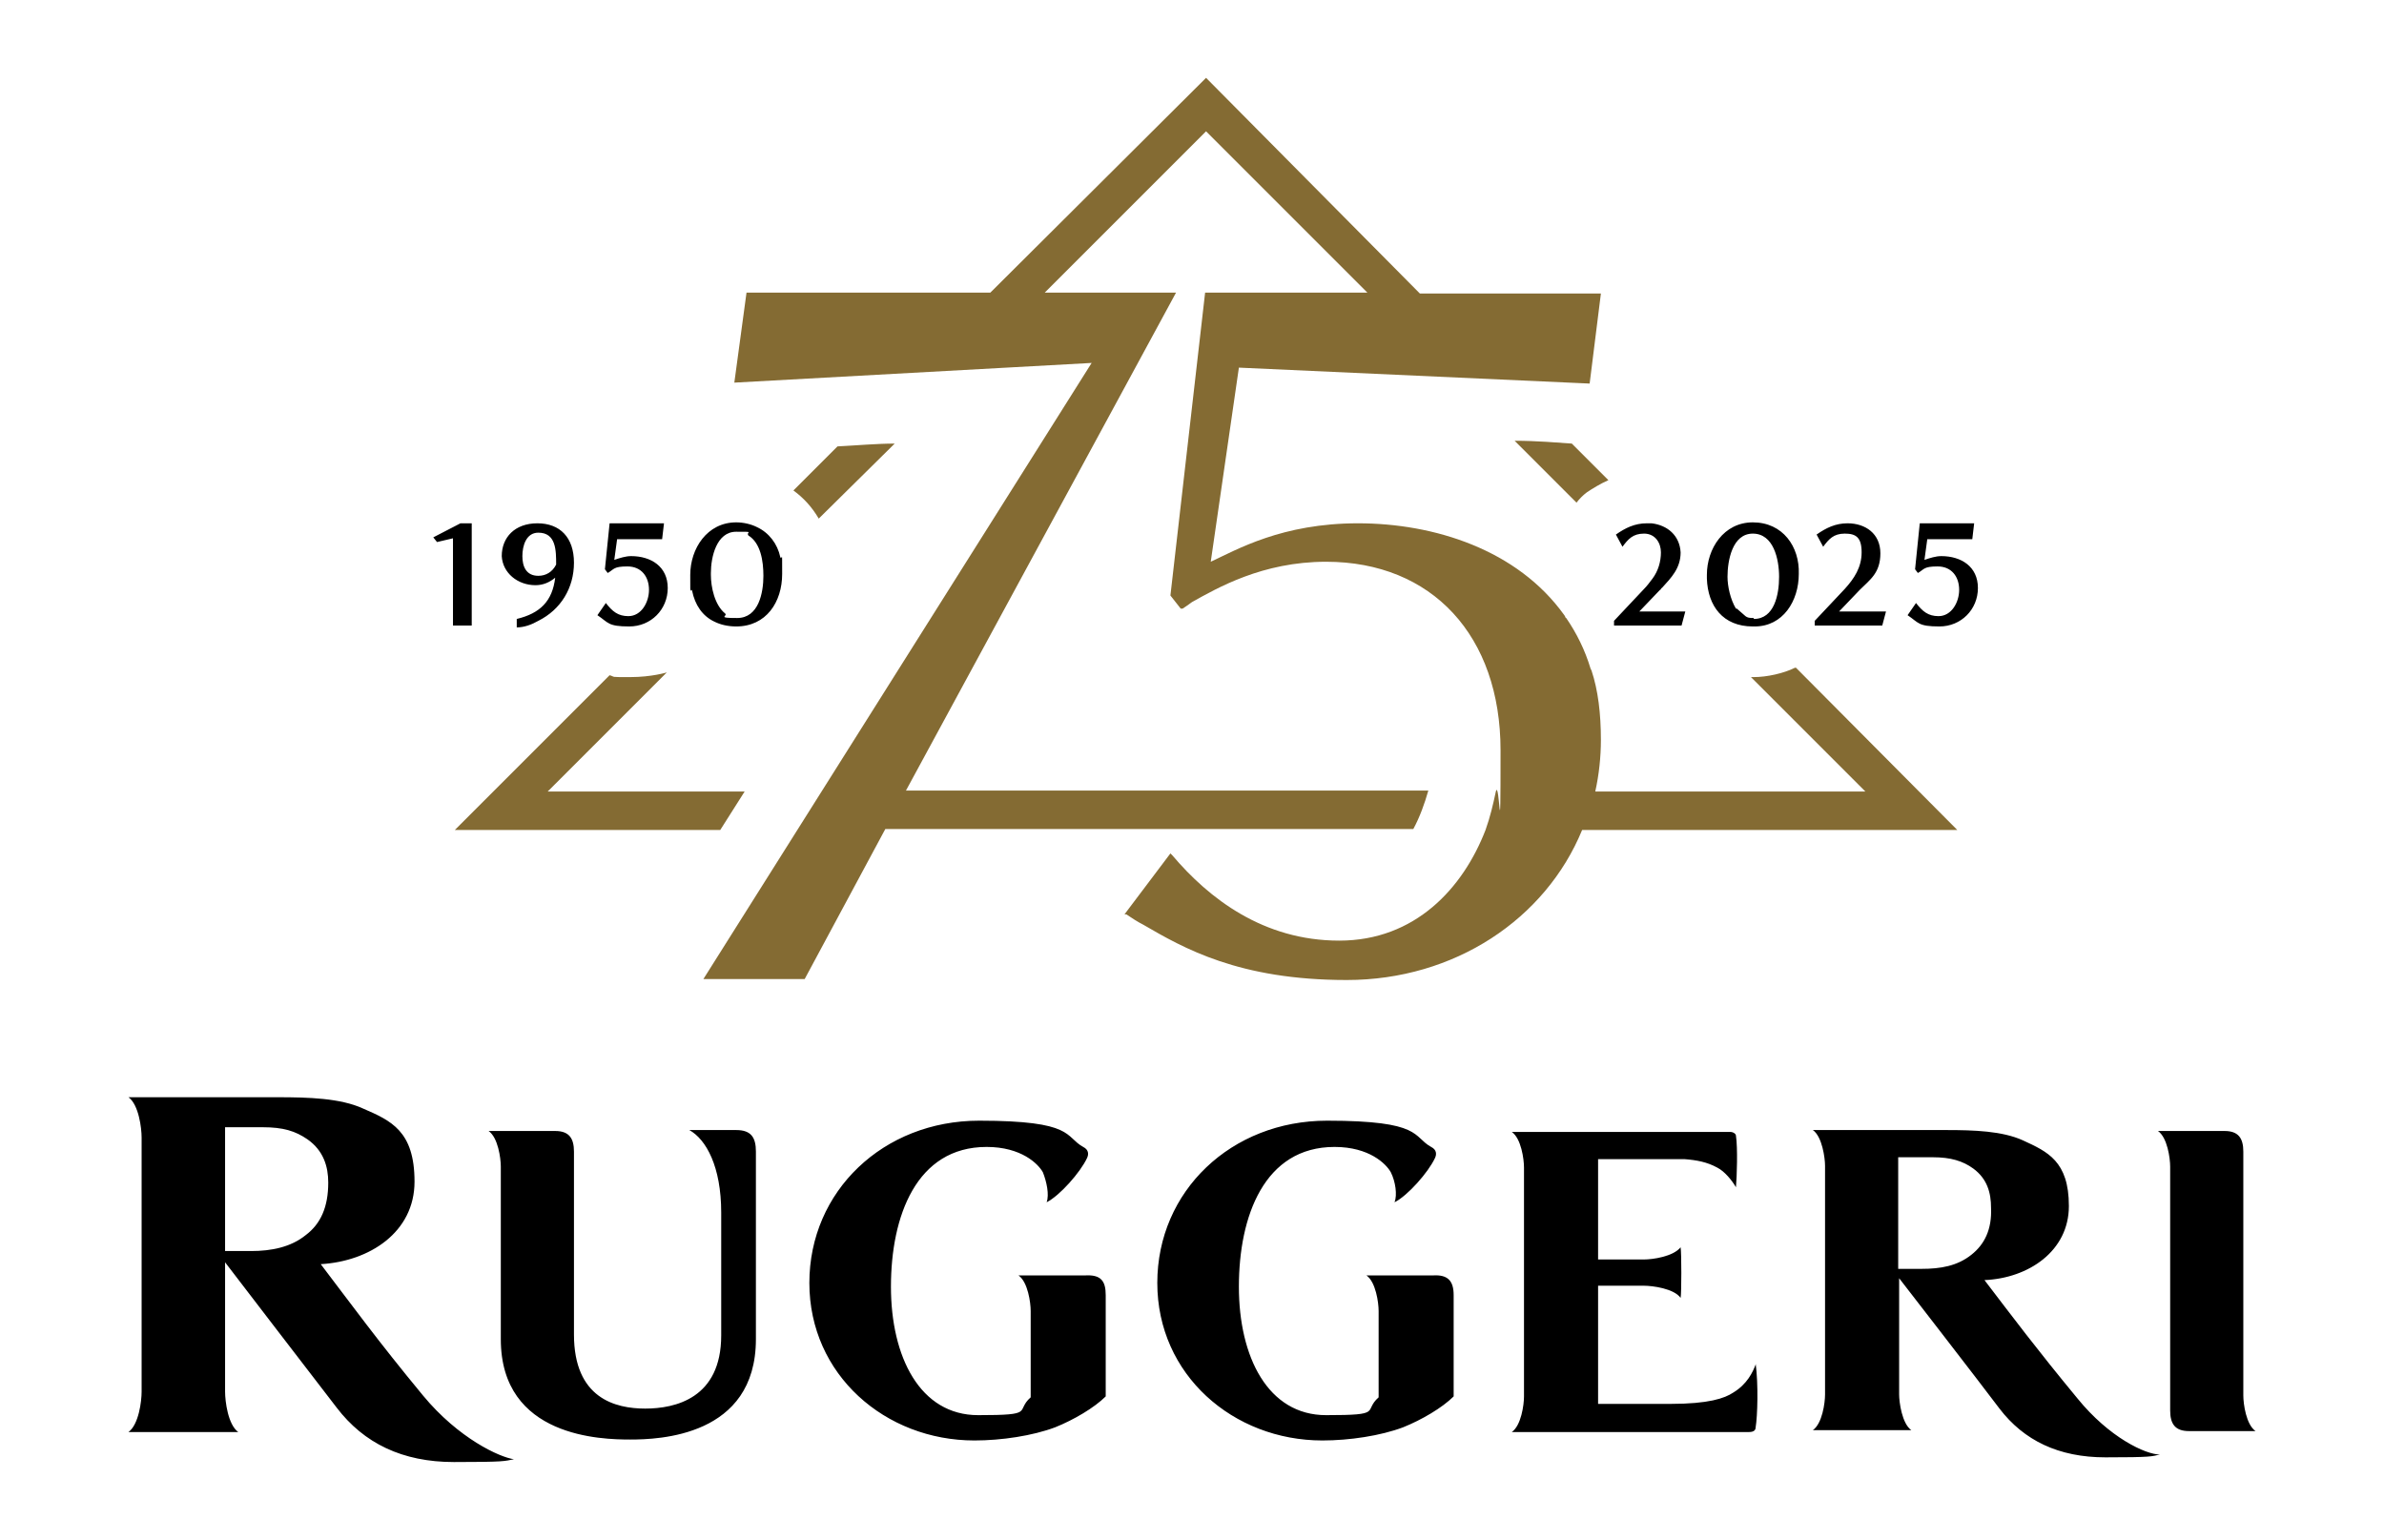
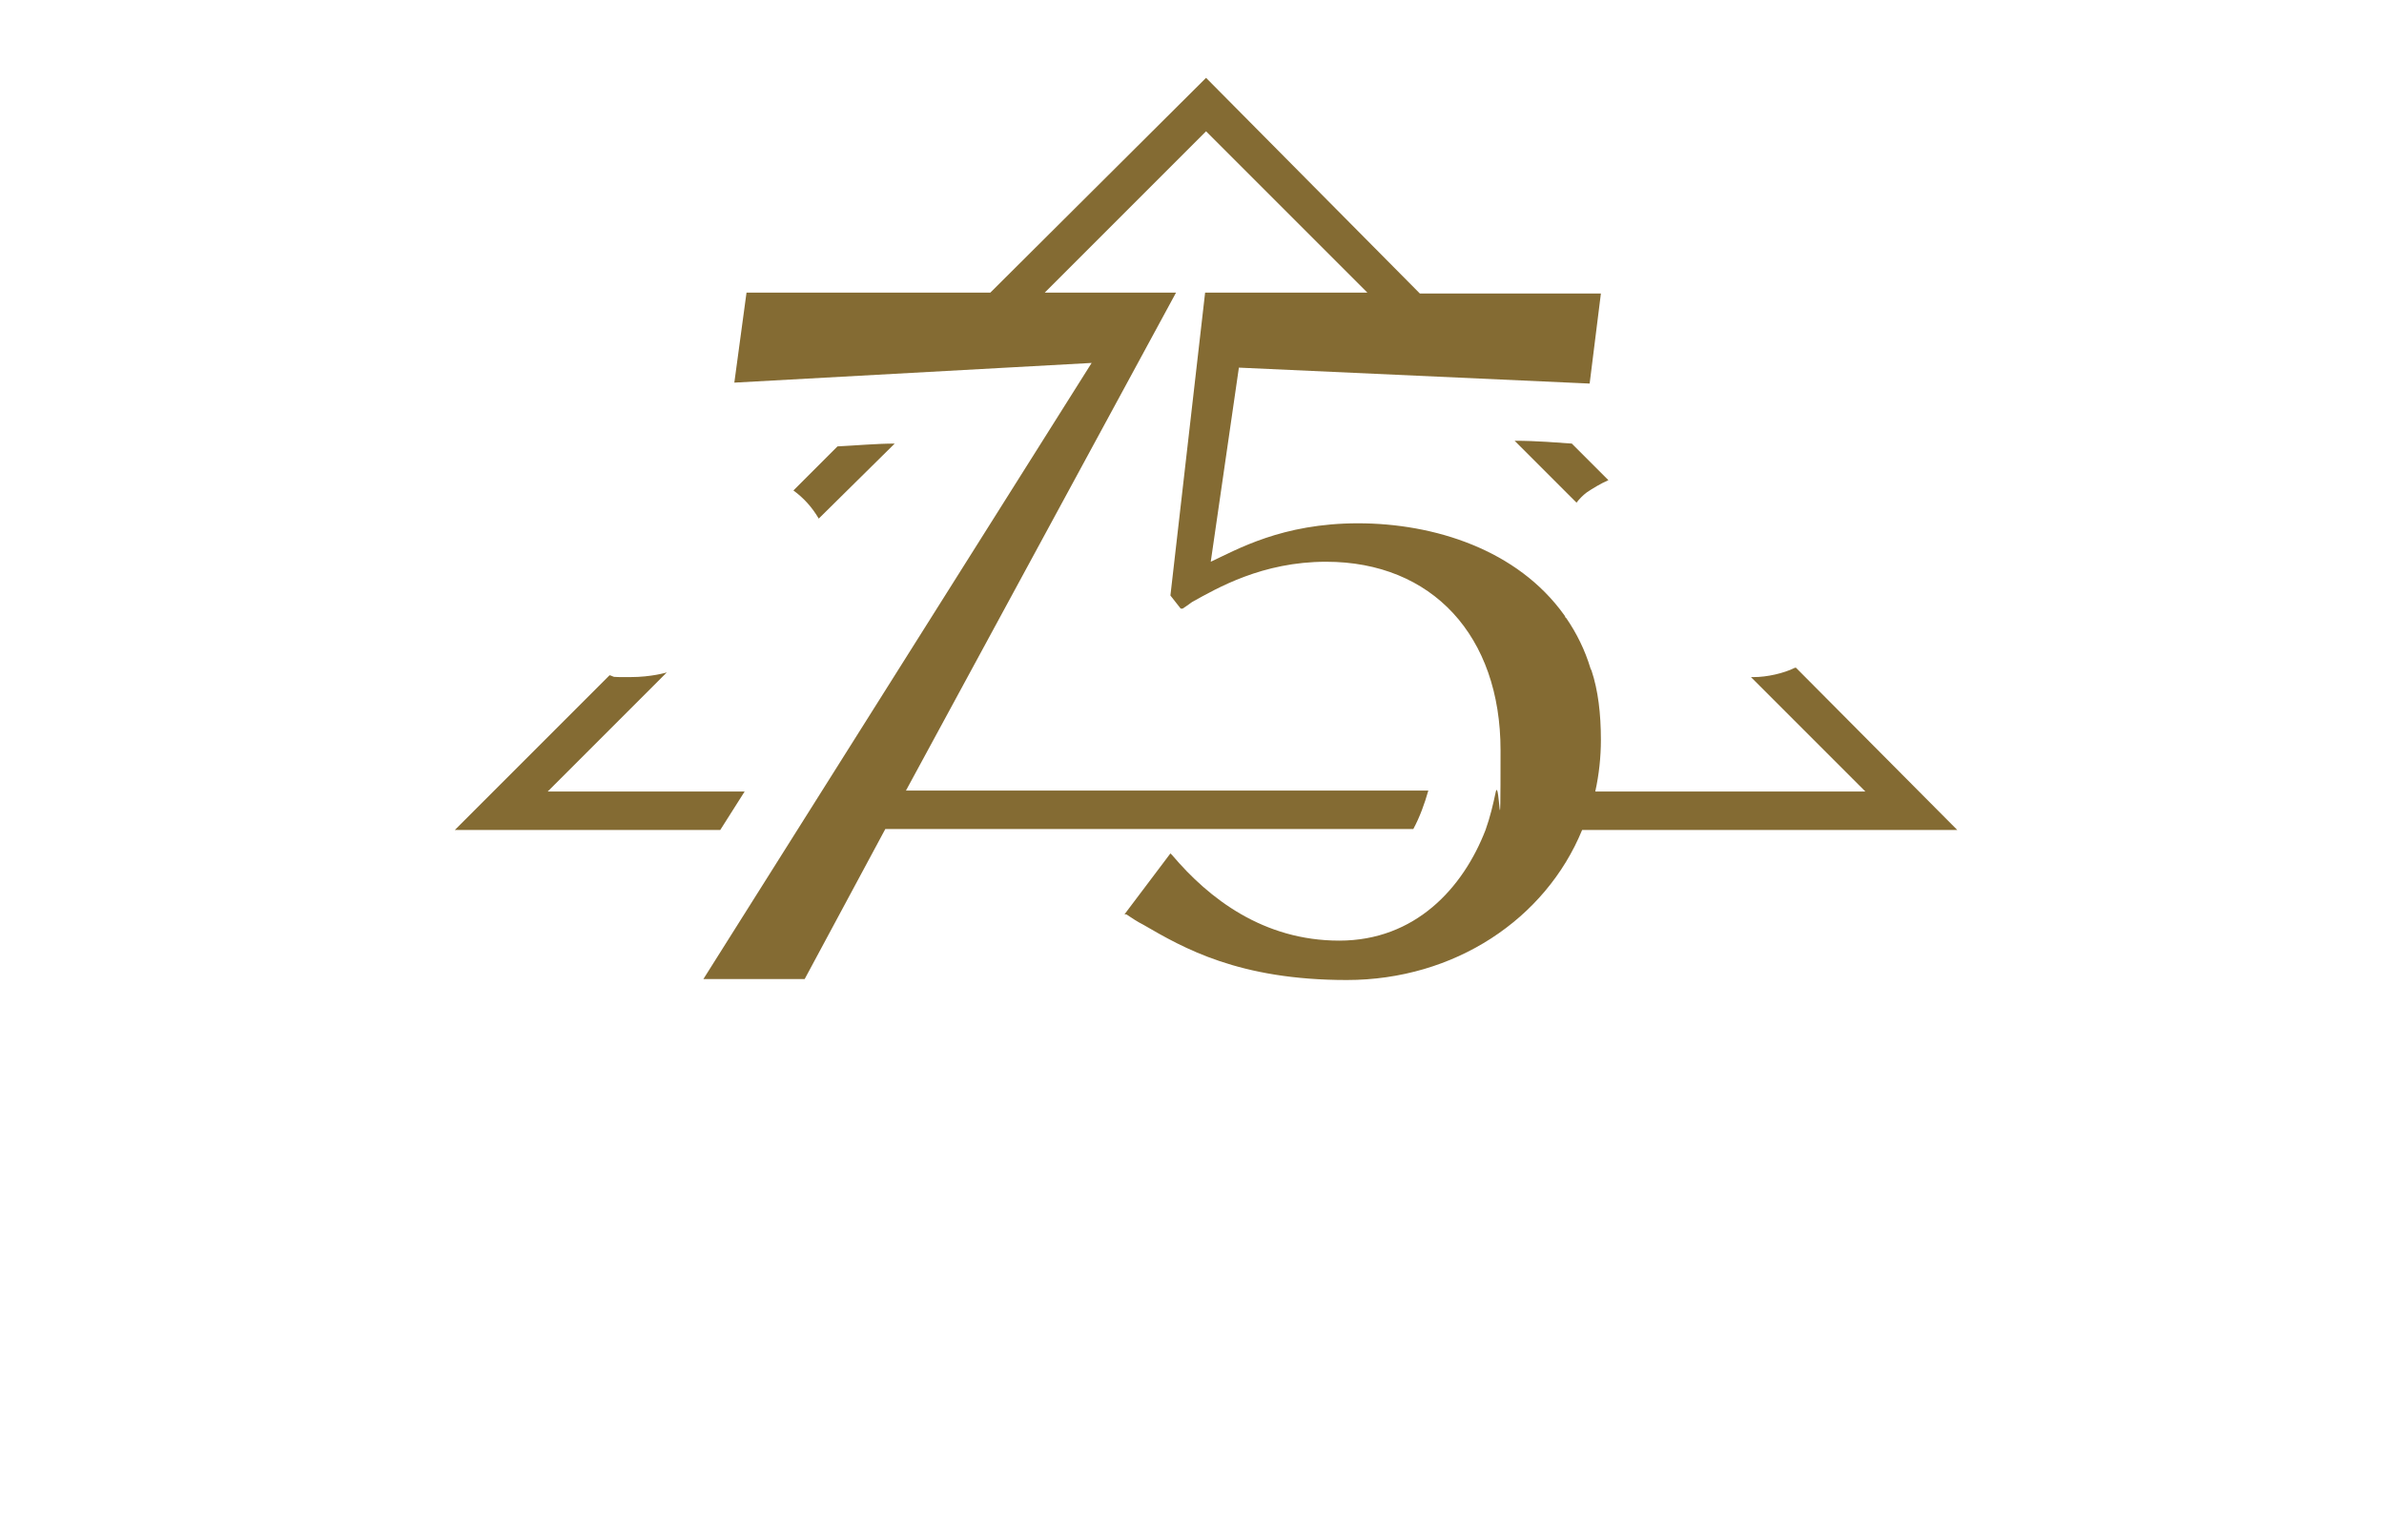
<svg xmlns="http://www.w3.org/2000/svg" id="Livello_2" viewBox="0 0 254.2 164.2">
  <defs>
    <style> .st0 { fill: #846b33; } </style>
  </defs>
-   <path d="M221.5,149.1c-4.3-5.2-7-8.8-9.9-12.6,4.7-.2,9-3.1,9-7.9s-2.3-5.8-4.9-7c-2.2-1-5.2-1.1-8.2-1.1h-14.2c1,.7,1.3,3,1.3,3.8v24.4c0,.9-.3,3.1-1.3,3.8h10.5c-1-.7-1.3-3-1.3-3.8v-12.4s8.6,11.1,10.7,13.9c2.6,3.4,6.3,5.2,11.3,5.2s4.9-.1,5.8-.3c-1.5,0-5.4-1.8-8.8-6ZM210.2,133.8c-1.5,1.2-3.3,1.5-5.3,1.5h-2.5v-11.9h3.7c1.9,0,3.2.4,4.3,1.2,1.5,1.1,1.9,2.6,1.9,4.2.1,2.3-.7,3.9-2.1,5ZM240.5,152.6h-7.1c-1.5,0-2-.8-2-2.2v-26c0-.9-.3-3.1-1.3-3.8h7.1c1.5,0,2,.8,2,2.2v26c0,.9.3,3.1,1.3,3.8ZM155,138.1v10.8c-1.2,1.2-3.4,2.5-5.4,3.3-2.4.9-5.7,1.4-8.6,1.4-9.5,0-17.6-7-17.6-16.8s7.9-17.3,18.1-17.3,9.1,1.7,11.1,2.8c.6.3.6.8.4,1.2-.7,1.5-2.9,4-4.3,4.7.3-.8.1-2.2-.4-3.2-.5-.9-2.3-2.7-6-2.7-7.5,0-10.2,7.4-10.2,14.9s3.1,13.7,9.3,13.7,3.9-.4,5.6-1.9v-9.2c0-.9-.3-3.1-1.3-3.8h7.1c1.6-.1,2.2.6,2.2,2.1ZM117.9,138.1v10.8c-1.2,1.2-3.4,2.5-5.4,3.3-2.4.9-5.7,1.4-8.6,1.4-9.5,0-17.6-7-17.6-16.8s7.9-17.3,18.1-17.3,9.1,1.7,11.1,2.8c.6.3.6.8.4,1.2-.7,1.5-2.9,4-4.3,4.7.3-.8,0-2.2-.4-3.2-.5-.9-2.3-2.7-6-2.7-7.5,0-10.2,7.4-10.2,14.9s3.1,13.7,9.3,13.7,3.9-.4,5.6-1.9v-9.2c0-.9-.3-3.1-1.3-3.8h7.1c1.7-.1,2.2.6,2.2,2.1ZM80.6,122.8v20c0,10.4-10.4,10.7-13.4,10.7s-13.8-.2-13.8-10.7v-18.4c0-.9-.3-3.1-1.3-3.8h7.1c1.5,0,2,.8,2,2.2v19.5c0,6.8,4.4,7.9,7.6,7.9s8.1-1.1,8.1-7.8v-13.1c0-4.9-1.6-7.8-3.4-8.8h5c1.6,0,2.1.8,2.1,2.3ZM187.2,145.4c.3,2.2.2,5.6,0,6.8,0,.3-.2.5-.7.5h-25.3c1-.7,1.3-2.9,1.3-3.8v-24.4c0-.9-.3-3.1-1.3-3.8h23.3c.3,0,.6.2.6.4.2,1.3.1,4.4,0,5.5-.4-.7-1.2-1.7-2-2.1-1.1-.6-2.2-.8-3.5-.9-.7,0-9.2,0-9.2,0v10.7h4.9c.9,0,3.1-.3,3.9-1.3.1.6.1,4.9,0,5.4-.7-1-3-1.3-3.9-1.3h-4.9v12.6h7.7c4.1,0,5.8-.6,6.7-1.2,1.5-.9,2.1-2.2,2.4-3ZM45.1,148.8c-4.8-5.8-7.7-9.8-10.9-14,5.2-.3,10-3.4,10-8.8s-2.5-6.5-5.5-7.8c-2.4-1.1-5.8-1.2-9.1-1.2h-15.9c1.1.8,1.4,3.3,1.4,4.3v27.1c0,1-.3,3.5-1.4,4.3h11.7c-1.1-.8-1.4-3.3-1.4-4.3v-13.8s9.5,12.4,11.9,15.5c2.9,3.8,7,5.8,12.5,5.8s5.4-.1,6.4-.3c-1.5-.2-5.9-2.2-9.7-6.8ZM32.6,131.7c-1.6,1.3-3.7,1.7-5.8,1.7h-2.8v-13.2h4c2.2,0,3.5.4,4.8,1.3,1.7,1.2,2.2,2.9,2.2,4.6,0,2.6-.8,4.4-2.4,5.6ZM46.6,57.8l-.4-.5,2.9-1.5h1.2v10.9h-2v-9.3l-1.7.4ZM57.1,62.4c.8,0,1.5-.3,2.1-.8-.3,2.5-1.6,3.8-4.1,4.4v.9c.8,0,1.6-.3,2.3-.7,2.4-1.2,3.8-3.5,3.8-6.2s-1.5-4.2-3.9-4.2-3.8,1.5-3.8,3.5c.1,1.8,1.7,3.1,3.6,3.1ZM57.4,56.8c1.9,0,1.9,1.9,1.9,3.4h0c-.4.8-1.1,1.2-1.9,1.2-1.3,0-1.7-1-1.7-2.1s.4-2.5,1.7-2.5ZM69.2,62.9c0-1.4-.8-2.5-2.3-2.5s-1.4.3-2.1.7l-.3-.4.5-4.9h5.8l-.2,1.7h-4.8l-.3,2.2c.6-.2,1.2-.4,1.8-.4,2.1,0,3.9,1.1,3.9,3.4s-1.8,4.1-4.1,4.1-2.2-.4-3.4-1.2l.9-1.3c.7.9,1.3,1.4,2.4,1.4,1.4,0,2.2-1.5,2.2-2.8ZM80.7,56.2c-.6-.3-1.4-.5-2.2-.5-3.1,0-4.9,2.8-4.9,5.6s0,1.2.2,1.7c.3,1.5,1.1,2.7,2.4,3.3.6.3,1.4.5,2.3.5,3.2,0,4.9-2.6,4.9-5.6s0-1.3-.2-1.8c-.3-1.4-1.2-2.6-2.5-3.2ZM81.4,61.4c0,1.8-.5,4.5-2.8,4.5s-.9-.2-1.3-.5c-1.1-.9-1.5-2.8-1.5-4.1v-.2c0-1.7.6-4.4,2.7-4.4s1,0,1.3.4c1.3.8,1.6,2.7,1.6,4.3q0-.1,0,0ZM179.3,66.7h-7.2v-.5l3.2-3.4c.3-.3.6-.7.9-1.1.6-.8.9-1.8.9-2.8s-.6-2-1.8-2-1.7.6-2.3,1.4l-.7-1.3c1-.7,2-1.2,3.3-1.2h.5c1.7.2,3,1.3,3.1,3.1h0c0,1.7-1,2.7-2,3.8-.1,0-.1.2-.2.2l-2.2,2.3h4.9l-.4,1.5ZM186.9,55.7c-3.1,0-4.9,2.8-4.9,5.6v.4c.1,2.9,1.7,5.1,4.9,5.1h.2c3,0,4.7-2.7,4.7-5.6.1-2.9-1.7-5.5-4.9-5.5ZM187,65.9c-.4,0-.7,0-1-.3l-.8-.7s0,0-.1,0c-.6-1-.9-2.4-.9-3.4,0-1.7.5-4.6,2.7-4.6s2.8,2.7,2.8,4.6-.5,4.5-2.7,4.5ZM200.7,66.7h-7.2v-.5l3.2-3.4c1-1.1,1.8-2.3,1.8-3.9s-.6-2-1.8-2-1.7.6-2.3,1.4l-.7-1.3c1-.7,2-1.2,3.3-1.2,1.9,0,3.5,1.1,3.5,3.2s-1.1,2.8-2.2,3.9l-2.2,2.3h5l-.4,1.5ZM208.9,62.9c0-1.4-.8-2.5-2.3-2.5s-1.4.3-2.1.7l-.3-.4.5-4.9h5.8l-.2,1.7h-4.8l-.3,2.2c.6-.2,1.2-.4,1.8-.4,2.1,0,3.9,1.1,3.9,3.4s-1.8,4.1-4.1,4.1-2.2-.4-3.4-1.2l.9-1.3c.7.9,1.3,1.4,2.4,1.4,1.4,0,2.2-1.5,2.2-2.8Z" />
  <path class="st0" d="M167.6,47.3l3.9,3.9c-.9.4-1.7.9-2.3,1.3-.4.3-.8.7-1.1,1.1l-6.6-6.6c2.4,0,4.6.2,6.1.3ZM79.4,84.4h-21l12.7-12.7s-1.6.5-3.9.5-1.5,0-2.2-.2l-16.5,16.5h28.3l2.6-4.1ZM95.4,47.3c-1.9,0-4.1.2-6.1.3l-4.7,4.7c1.1.8,2,1.8,2.7,3l8.1-8ZM191.5,71.2h-.1c-1.2.6-3,1-4.4,1h-.3l12.2,12.2h-28.8c.4-1.8.6-3.7.6-5.5,0-2.8-.3-5.3-1-7.4q0,0-.1-.2c-.6-2-1.5-3.8-2.6-5.4-.1,0-.1-.2-.2-.3-5-7-13.9-9.8-22-9.8s-12.9,2.8-15.7,4.1l3-20.7,37.4,1.7,1.2-9.6h-19.3l-22.8-23-23,22.9h-26l-1.3,9.6,38.1-2.1-41.4,65.7h10.8l8.6-16h56.3c.7-1.3,1.2-2.7,1.6-4.1h-55.7l28.8-53.1h-14l17.2-17.2,17.2,17.2h-17.3l-3.7,32.3h0c0,0,1.1,1.4,1.1,1.4h.2c.3-.2.6-.4,1-.7,2.7-1.5,7.5-4.3,14.3-4.3,11.3,0,18.6,7.9,18.6,20.1s-.1,2.9-.5,4.4c-.3,1.4-.6,2.7-1.1,4.1-2.4,6.2-7.5,11.8-15.6,11.8s-13.9-4.5-17.8-9.1l-.2-.2-4.9,6.5h.2c.6.4,1.2.8,1.8,1.1,4.3,2.5,10.2,5.9,21.7,5.9s21.2-6.5,25.1-16h40l-17.2-17.3Z" />
</svg>